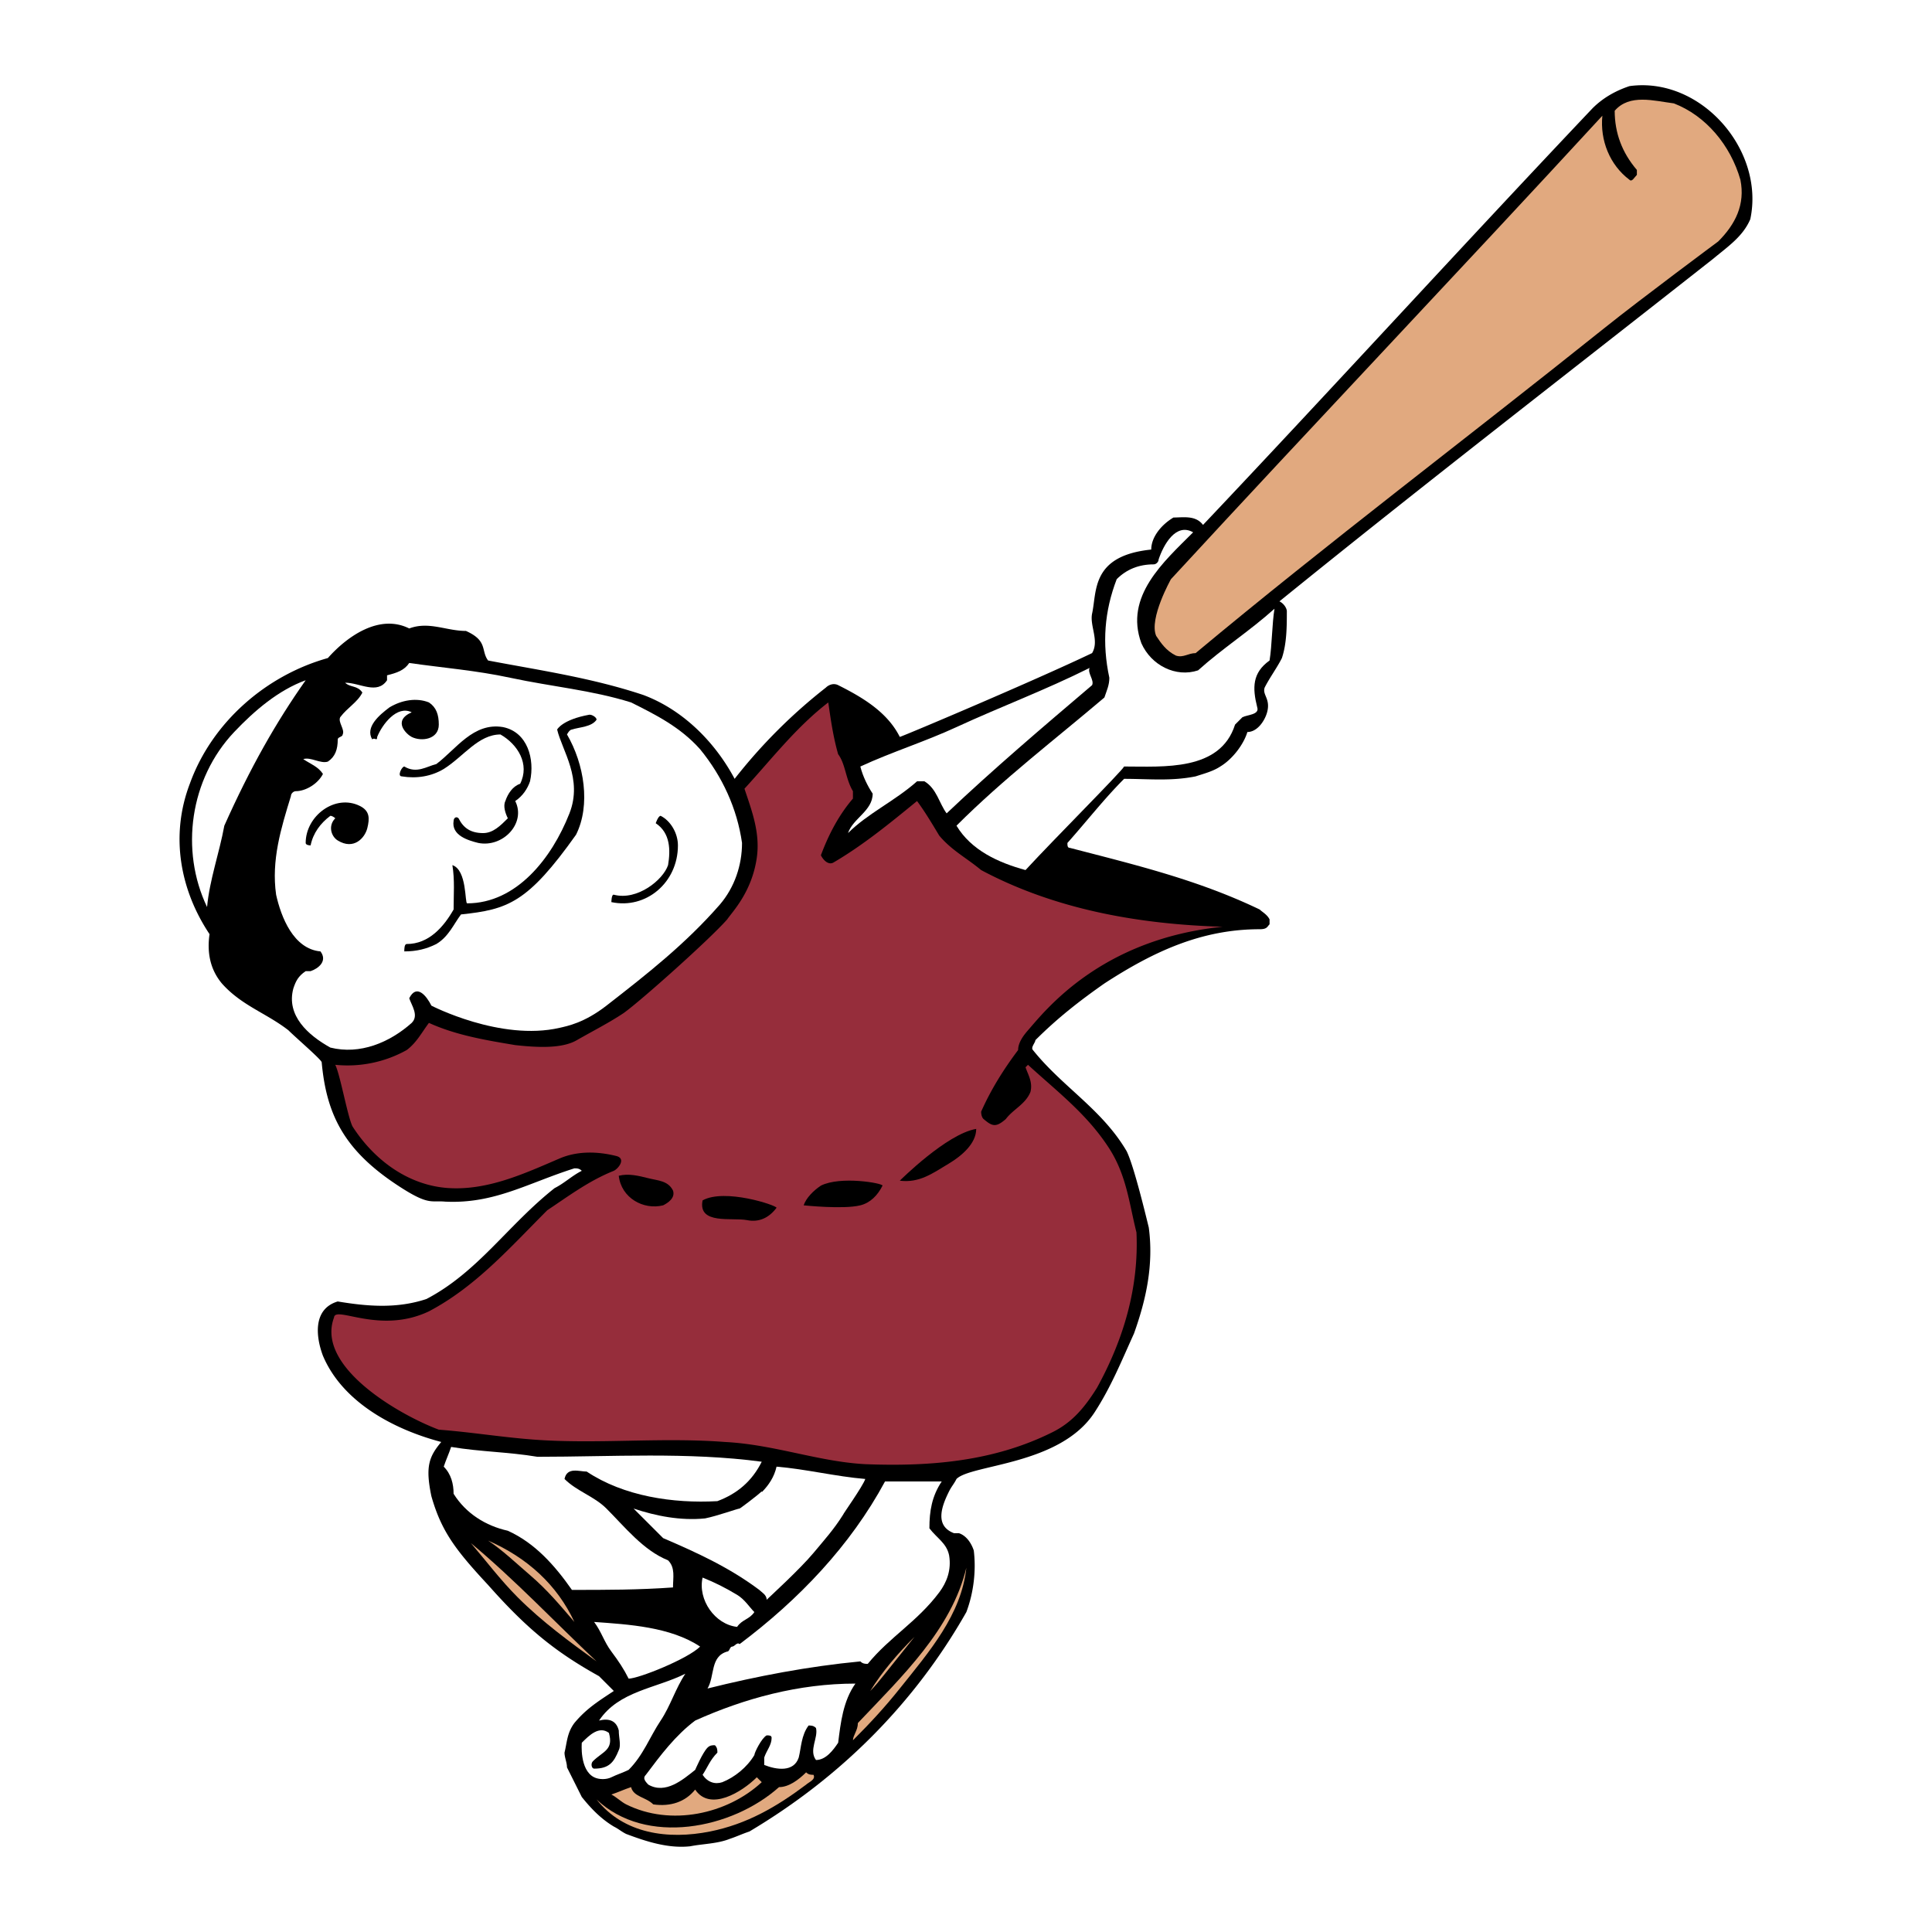
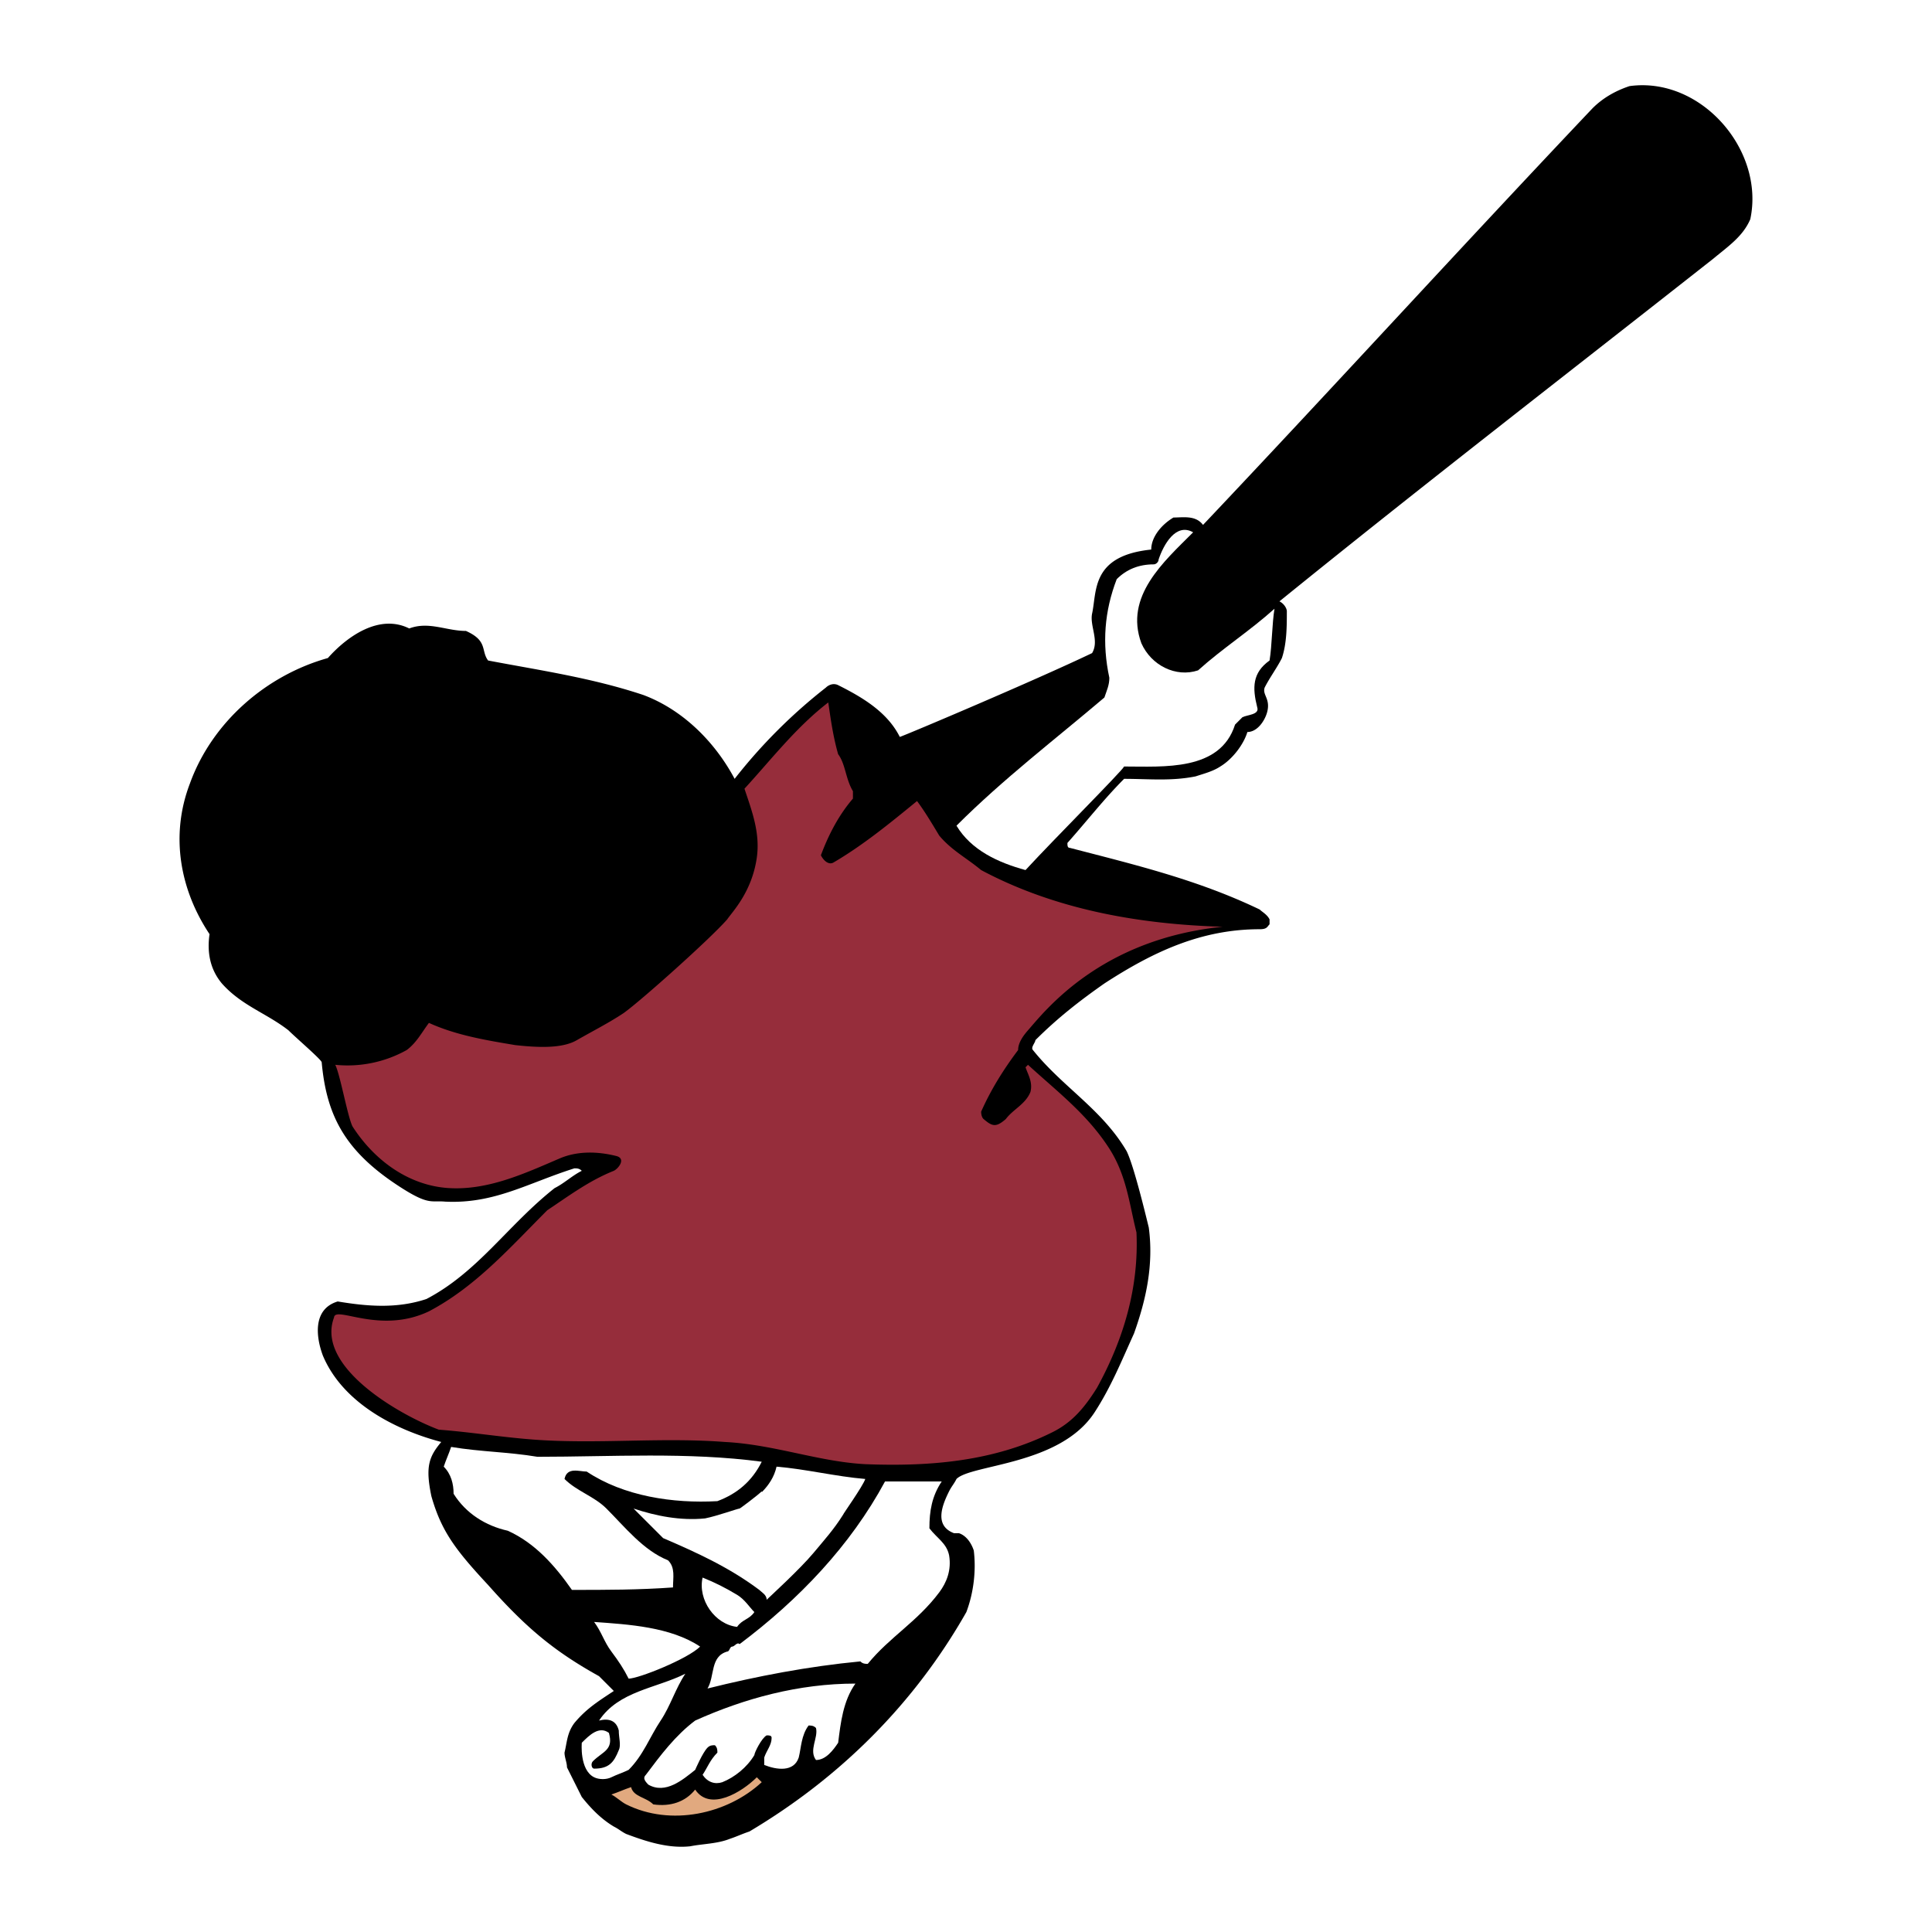
<svg xmlns="http://www.w3.org/2000/svg" width="2500" height="2500" viewBox="0 0 192.756 192.756">
  <g fill-rule="evenodd" clip-rule="evenodd">
    <path fill="#fff" d="M0 0h192.756v192.756H0V0z" />
    <path d="M125.682 92.709c-5.789 0-10.576 2.213-15.494 5.41-2.459 1.723-4.674 3.445-6.887 5.658 0 .246-.492.738-.246.984 2.951 3.688 6.887 5.902 9.346 10.084.738 1.475 1.969 6.641 2.213 7.623.492 3.689-.244 7.133-1.475 10.576-1.23 2.707-2.297 5.355-3.936 7.871-3.443 5.289-12.297 5.166-13.773 6.641-.246.492-.492.738-.738 1.23-.738 1.475-1.476 3.443.492 4.182h.492c.738.246 1.23.982 1.477 1.721.244 1.967 0 4.182-.739 6.148-5.165 9.102-12.544 16.48-21.644 21.891-.738.246-1.23.492-1.968.738-1.23.492-2.706.492-3.936.738-2.213.244-4.427-.492-6.395-1.23-.492-.246-.738-.492-1.23-.738-1.23-.738-2.213-1.721-3.197-2.951l-1.476-2.951c0-.492-.246-.984-.246-1.477.246-.984.246-1.967.984-2.951 1.229-1.475 2.459-2.213 3.935-3.197l-1.476-1.477c-4.427-2.459-7.256-4.795-11.068-9.1-3.32-3.566-4.673-5.41-5.657-8.854-.615-2.951-.246-3.936.984-5.412-4.673-1.229-9.838-3.936-11.806-8.607-.737-1.969-.983-4.674 1.477-5.412 2.951.492 5.902.738 8.854-.246 5.165-2.705 8.117-7.379 12.79-11.066.983-.492 1.722-1.23 2.706-1.723-.246-.246-.492-.246-.738-.246-4.673 1.477-7.994 3.566-12.913 3.32-1.353-.123-1.599.369-4.304-1.352-5.611-3.572-7.502-7.133-7.994-12.545 0-.246-2.583-2.459-3.32-3.197-2.213-1.721-4.673-2.459-6.641-4.674-1.229-1.475-1.476-3.197-1.229-4.918-2.952-4.427-3.936-9.838-1.968-15.003 2.214-6.149 7.625-10.822 13.773-12.543 1.968-2.214 5.165-4.427 8.117-2.952 1.967-.738 3.689.246 5.657.246 2.213.983 1.476 1.968 2.213 2.951 5.165.984 10.331 1.722 15.496 3.443 3.935 1.476 7.132 4.673 9.1 8.362a53.097 53.097 0 0 1 9.101-9.1c.246-.246.738-.492 1.229-.246 2.459 1.229 4.919 2.705 6.149 5.165.738-.246 13.528-5.657 19.184-8.363.738-1.23-.246-2.706 0-3.935.492-2.214-.123-5.78 5.902-6.395 0-1.229.984-2.459 2.215-3.197.984 0 2.213-.246 2.951.738 13.035-13.773 25.58-27.547 38.861-41.566.982-.983 2.213-1.722 3.689-2.213 7.133-.984 13.527 6.395 12.051 13.282-.738 1.722-2.213 2.705-3.689 3.935-15.002 11.806-29.021 22.628-43.287 34.188.492.246.738.738.738.984 0 1.476 0 3.197-.492 4.673-.492.983-1.23 1.967-1.723 2.952-.246.737.615 1.106.246 2.459-.236.864-.984 1.968-1.967 1.968-.369 1.229-1.477 2.706-2.707 3.443-.736.492-1.721.738-2.459.984-2.459.492-4.674.246-7.133.246-1.967 1.968-3.689 4.182-5.656 6.395 0 .246 0 .492.246.492 6.641 1.722 12.789 3.198 18.938 6.149.246.246.738.492.984.983v.492c-.245.246-.245.492-.983.492z" />
-     <path d="M23.365 73.033c2.037-2.15 4.427-4.181 7.133-5.165-2.952 4.181-5.534 8.731-8.117 14.511-.492 2.706-1.476 5.411-1.722 8.117-2.705-5.658-1.721-12.79 2.706-17.463zM50.912 67.622c4.151.89 8.117 1.23 12.052 2.46 2.459 1.229 4.919 2.459 6.887 4.673 2.213 2.706 3.689 5.903 4.181 9.346 0 2.213-.738 4.427-2.213 6.149-3.443 3.935-7.195 6.881-11.314 10.084-2.213 1.721-3.915 2.039-4.673 2.213-5.903 1.354-12.79-2.213-12.79-2.213-.492-.984-1.476-2.215-2.213-.738.246.738.984 1.723.246 2.459-2.214 1.969-5.165 3.197-8.117 2.461-2.214-1.23-4.427-3.197-3.689-5.904.246-.736.492-1.229 1.23-1.721h.492c.738-.246 1.722-.984.984-1.968-2.706-.246-3.935-3.443-4.427-5.657-.492-3.443.492-6.641 1.476-9.838 0-.246.246-.492.492-.492.984 0 2.213-.738 2.705-1.722-.492-.738-1.229-.984-1.967-1.476.738-.246 1.722.492 2.459.246.738-.492.984-1.23.984-2.213 0-.246.491-.246.491-.492.246-.492-.491-1.23-.246-1.722.738-.984 1.722-1.476 2.213-2.46-.492-.737-1.229-.491-1.722-.983 1.476 0 3.197 1.229 4.182-.246v-.492c.983-.246 1.722-.492 2.213-1.229 3.443.491 6.641.737 10.084 1.475zM95.43 72.541c4.398-2.03 8.855-3.689 13.281-5.903-.246.492.492 1.23.246 1.722-4.918 4.181-9.838 8.362-14.511 12.789-.738-.983-.983-2.459-2.213-3.197h-.738c-2.214 1.968-4.919 3.197-6.887 5.165.492-1.476 2.459-2.213 2.459-3.935-.492-.738-.984-1.722-1.23-2.706 3.198-1.476 6.395-2.459 9.593-3.935z" fill="#fff" />
    <path d="M102.316 86.806c-2.705-.738-5.411-1.968-6.887-4.427 4.674-4.673 9.838-8.608 14.758-12.79.246-.738.492-1.229.492-1.968-.738-3.443-.492-6.641.736-9.838.984-.984 2.215-1.476 3.689-1.476.246 0 .492-.246.492-.492.492-1.476 1.723-3.689 3.443-2.706-2.951 2.952-6.887 6.395-5.164 11.068.982 2.214 3.443 3.443 5.656 2.706 2.459-2.213 5.166-3.935 7.625-6.149-.246 1.476-.246 3.689-.492 5.165-1.723 1.23-1.723 2.706-1.23 4.673.246.738-.982.738-1.475.984l-.738.738c-1.477 4.673-7.133 4.181-11.068 4.181-.245.493-6.885 7.134-9.837 10.331zM60.504 150.508c1.849 1.85 3.689 4.182 6.149 5.166.738.738.492 1.721.492 2.705-3.443.246-6.641.246-10.084.246-1.722-2.459-3.689-4.674-6.395-5.902-2.214-.492-4.182-1.723-5.411-3.689 0-.984-.246-1.969-.984-2.705.246-.738.492-1.23.738-1.969 2.951.492 5.657.492 8.608.984 7.379 0 15.003-.492 22.382.492-.984 1.967-2.46 3.197-4.427 3.934-4.427.246-9.346-.49-13.036-2.951-.738 0-1.968-.49-2.214.738 1.231 1.23 2.952 1.722 4.182 2.951zM93.708 158.871c-2.213 2.951-4.919 4.428-7.132 7.133-.246 0-.492 0-.738-.246-5.165.492-10.33 1.475-15.249 2.705.738-1.23.246-3.197 1.968-3.689.246 0 .246-.492.492-.492s.492-.492.738-.246c5.903-4.426 11.068-9.838 14.512-16.232h5.657c-.984 1.477-1.229 2.951-1.229 4.674.738.982 1.721 1.475 1.967 2.705.244 1.473-.248 2.704-.986 3.688zM73.54 159.117c.761.455 1.23 1.229 1.722 1.721-.492.738-1.23.738-1.722 1.477-2.213-.246-3.935-2.705-3.443-4.92 1.229.492 2.213.984 3.443 1.722zM60.997 164.773c-.738-.984-.984-1.967-1.722-2.951 3.444.246 7.625.492 10.576 2.459-1.23 1.23-6.149 3.197-7.132 3.197-.493-.982-.985-1.72-1.722-2.705zM65.916 171.66c-1.1 1.65-1.722 3.443-3.197 4.92-.492.246-1.23.492-1.722.738-.492.244-1.23.244-1.722 0-1.476-.738-1.229-3.445-1.229-3.445.738-.736 1.722-1.721 2.706-.982.492 1.721-.615 1.844-1.599 2.828-.246.246-.123.738.123.738 1.476 0 1.968-.615 2.459-1.846.246-.492 0-1.229 0-1.967-.246-.984-.983-1.23-1.967-.984 1.967-2.951 5.657-3.197 8.608-4.672-.985 1.475-1.477 3.198-2.46 4.672zM70.588 174.365c-.492.492-1.229 2.215-1.229 2.215-1.23.982-2.952 2.459-4.673 1.475-.492-.492-.492-.736-.246-.982 1.476-1.969 2.952-3.936 4.919-5.412 4.919-2.213 10.33-3.689 15.987-3.689-1.23 1.723-1.477 3.936-1.722 5.902-.492.738-1.229 1.723-2.213 1.723-.738-.984.246-2.213 0-3.197-.246-.246-.492-.246-.738-.246-.737.984-.737 2.213-.983 3.197-.492 1.477-2.214 1.23-3.443.738v-.738c.246-.738.738-1.23.738-1.967 0-.246-.246-.246-.492-.246-.492.246-1.229 1.721-1.229 1.967-.738 1.23-1.968 2.215-3.198 2.705-.738.246-1.476 0-1.967-.736.492-.738.738-1.477 1.476-2.215 0-.246 0-.492-.246-.738-.248-.002-.495-.002-.741.244z" fill="#fff" />
    <path d="M102.562 102.793c-.457.523-.984 1.23-.984 1.969-1.475 1.967-2.705 3.934-3.689 6.148 0 .246.061.578.246.738.861.736 1.23.859 2.215 0 .738-.984 1.967-1.477 2.459-2.707.246-.982-.246-1.721-.492-2.459l.246-.246c2.951 2.705 5.902 4.92 8.117 8.363 1.721 2.705 1.967 5.41 2.705 8.361.246 5.412-1.23 10.576-3.936 15.496-1.23 1.967-2.459 3.443-4.428 4.426-5.902 2.953-12.297 3.445-18.692 3.199-4.673-.246-9.101-1.969-14.02-2.215-6.395-.492-12.79.246-19.184-.246-3.198-.246-6.149-.738-9.347-.982-3.935-1.477-12.297-6.273-10.453-11.191.123-1.23 4.55 1.721 9.469-.615 4.673-2.459 8.117-6.395 11.806-10.084 2.213-1.477 4.181-2.951 6.641-3.936.492-.246 1.23-1.23.246-1.477-1.968-.49-3.935-.49-5.657.246-3.443 1.477-7.133 3.199-11.068 2.953s-7.379-2.707-9.592-6.15c-.492-.982-1.229-5.164-1.721-6.148a12.112 12.112 0 0 0 7.132-1.475c.984-.738 1.476-1.723 2.213-2.707 2.706 1.23 5.657 1.723 8.608 2.215 2.214.246 4.673.369 6.149-.492 1.721-.984 3.197-1.723 4.673-2.705 1.722-1.23 8.608-7.379 10.33-9.347.492-.738 2.459-2.706 2.951-6.148.355-2.483-.492-4.673-1.229-6.887 2.706-2.952 5.165-6.149 8.362-8.608.246 1.721.492 3.443.984 5.165.738.983.738 2.459 1.476 3.689v.738c-1.476 1.722-2.46 3.689-3.198 5.657.246.492.738.983 1.23.738 2.951-1.722 5.657-3.935 8.362-6.149.738.984 1.476 2.214 2.213 3.443 1.23 1.476 2.706 2.214 4.181 3.443 7.379 3.936 15.742 5.411 24.104 5.657-12.172 1.23-17.705 8.363-19.428 10.33z" fill="#962d3b" />
-     <path d="M160.115 32.696c-14.066 11.254-27.547 21.398-40.828 32.466-.738 0-1.229.492-1.967.246-.984-.492-1.477-1.23-1.969-1.968-.738-1.722 1.477-5.657 1.477-5.657 14.512-15.741 28.777-30.744 43.041-46.239-.246 2.459.738 4.919 2.707 6.395.246.246.49-.246.736-.492v-.492c-1.475-1.722-2.213-3.689-2.213-5.903 1.477-1.722 3.936-.984 5.902-.738 3.197 1.23 5.658 4.181 6.641 7.625.492 2.459-.492 4.427-2.213 6.149.001 0-7.624 5.657-11.314 8.608z" fill="#e1a97f" />
    <path d="M43.779 72.295c0 1.476-1.722 1.722-2.705 1.23-.492-.246-1.968-1.599 0-2.46-1.476-.738-2.952 1.23-3.444 2.46 0 .492-.246 0-.492.246-.738-1.23.738-2.46 1.722-3.198 1.23-.738 2.706-.984 3.935-.492.739.492.984 1.23.984 2.214zM35.909 80.412c.983.492.983 1.229.738 2.213-.246.984-1.353 2.213-2.951 1.229-.663-.408-.984-1.476-.246-2.213 0 0-.246-.246-.492-.246-.984.738-1.722 1.722-1.968 2.952 0 0-.492 0-.492-.246 0-2.706 2.952-4.919 5.411-3.689zM48.207 83.117c.984 0 1.722-.738 2.46-1.476-.246-.492-.492-1.229-.246-1.722.246-.738.738-1.476 1.476-1.722.984-1.968-.246-3.936-1.968-4.919-2.213 0-3.689 2.213-5.657 3.443-1.229.738-2.705.983-4.181.738-.492 0 0-.984.246-.984 1.229.738 2.213 0 3.197-.246 1.968-1.476 3.689-4.181 6.641-3.689 2.459.492 3.197 3.198 2.706 5.411-.246.738-.738 1.476-1.476 1.968 1.107 2.214-1.229 4.673-3.689 4.181-.984-.246-2.706-.738-2.459-2.213 0-.246.246-.492.492-.246.49.984 1.228 1.476 2.458 1.476z" />
-     <path d="M46.608 90.126c4.9 0 8.436-4.468 10.207-8.978 1.353-3.443-.738-6.271-1.229-8.362 0 0 .492-.984 3.197-1.476.242-.044.738.246.738.492-.492.738-1.722.738-2.459.984-.246 0-.492.492-.492.492 1.722 2.951 2.378 7.05.902 10.002-4.837 6.805-6.804 7.461-11.478 7.953-.738.984-1.23 2.213-2.459 2.951-.984.492-1.968.738-3.197.738 0-.246 0-.738.246-.738 2.213 0 3.689-1.721 4.673-3.443 0-1.476.123-2.952-.123-4.428 1.474.493 1.228 3.813 1.474 3.813zM67.637 84.347c0 3.722-3.198 6.395-6.641 5.657 0 0 .008-.8.246-.738 2.336.615 4.919-1.476 5.411-2.952.246-1.476.246-3.197-1.23-4.181 0 0 .246-.738.492-.738.984.492 1.722 1.722 1.722 2.952z" />
    <path d="M62.472 180.023c-.492-.246-.984-.738-1.476-.984.737-.246 1.229-.492 1.967-.738.246.984 1.476.984 2.213 1.723 1.722.246 3.198-.246 4.182-1.477 1.476 2.215 4.673.246 6.148-1.229l.492.49c-3.442 3.198-9.099 4.428-13.526 2.215z" fill="#e1a97f" />
-     <path d="M70.834 182.729c-4.163.832-8.608.246-11.314-3.197 4.919 4.674 13.527 2.951 18.201-1.23.983 0 1.968-.738 2.706-1.475.246.246.492.246.738.246.246.49-.492.736-.738.982-2.952 2.215-5.903 3.935-9.593 4.674zM89.773 168.463c-1.537 1.92-2.951 3.443-4.673 5.166 0-.492.491-.984.491-1.723 4.428-4.674 9.347-9.346 10.822-15.494-.492 4.672-3.688 8.361-6.64 12.051zM88.297 166.988c-.554.691-.984 1.229-1.476 1.721 1.229-1.967 2.705-3.689 4.427-5.41l-2.951 3.689zM52.88 157.148c-1.458-1.25-2.706-2.459-4.182-3.443 3.936 1.723 6.887 4.428 8.609 8.117-1.475-1.72-2.705-3.197-4.427-4.674zM51.65 159.363c-1.722-1.723-3.197-3.689-4.673-5.412 4.427 3.689 8.362 7.871 12.543 11.807-2.705-1.969-5.411-3.936-7.87-6.395z" fill="#e1a97f" />
-     <path d="M64.686 117.551c.984.246 1.968.246 2.459 1.23.246.736-.492 1.229-.984 1.475-1.967.492-4.181-.738-4.427-2.951.984-.246 1.968 0 2.952.246zM74.524 121.732c-1.447-.289-4.919.49-4.427-1.969 2.213-1.229 7.378.492 7.378.738-.738.985-1.722 1.478-2.951 1.231zM85.837 120.256c-1.687.422-5.656 0-5.656 0 .246-.738.983-1.475 1.721-1.967 1.967-.984 6.149-.246 6.149 0-.491.982-1.229 1.721-2.214 1.967zM94.692 116.074c-1.647.988-2.951 1.969-4.919 1.723 0 0 4.673-4.674 7.624-5.166-.001 1.476-1.476 2.705-2.705 3.443z" />
    <path d="M86.33 147.557c-2.952-.246-5.903-.984-8.854-1.229-.229 1.027-.777 1.842-1.47 2.545-.001-.029-.005-.057-.005-.086-.396.395-2.157 1.721-2.214 1.721-.173 0-2.247.746-3.443.984-2.459.246-4.919-.246-7.133-.984.984.984 1.967 1.969 2.951 2.951 3.444 1.477 6.641 2.953 9.592 5.166.246.246.738.492.738.984.246-.246 3.319-3.049 4.673-4.674 1.114-1.338 2.02-2.33 2.951-3.812-.041-.021 1.967-2.828 2.214-3.566z" fill="#fff" />
  </g>
</svg>